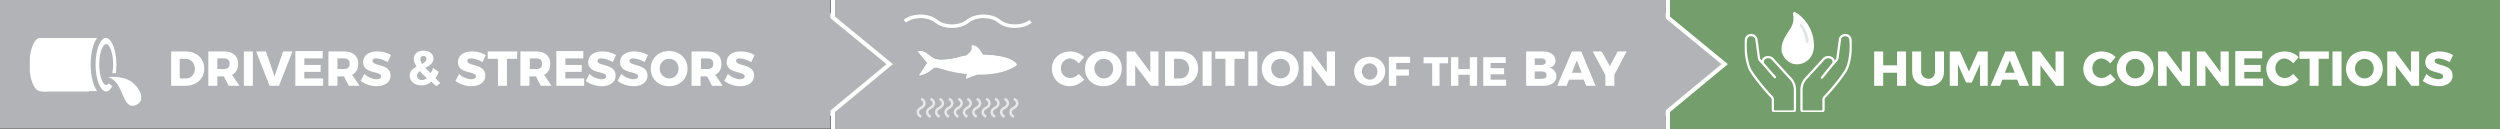
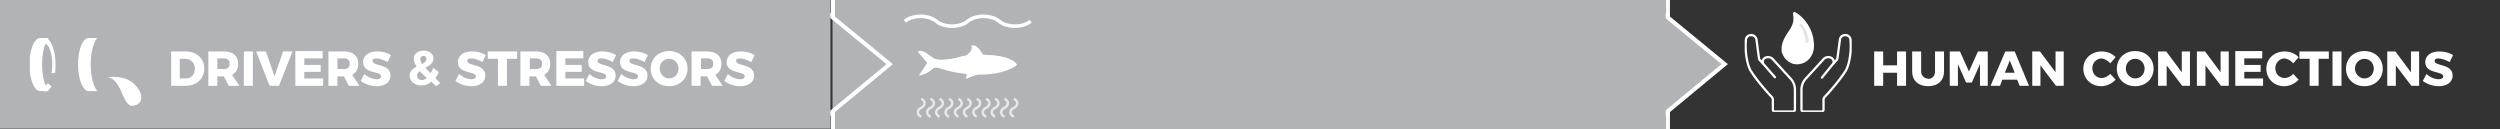
<svg xmlns="http://www.w3.org/2000/svg" xmlns:xlink="http://www.w3.org/1999/xlink" viewBox="0 0 612 31.6">
  <rect x="0" y="0" width="612" height="31.6" fill="#333333" stroke="none" />
  <style>.B{fill:none}.C{stroke:#fff}.D{clip-path:url(#C)}.E{clip-path:url(#S)}.F{clip-path:url(#Y)}.G{opacity:.7}.H{stroke-width:.601}.I{fill:#fff}.J{clip-path:url(#E)}.K{clip-path:url(#O)}.L{stroke-miterlimit:10}.M{fill:#b1b3b6}.N{clip-path:url(#Q)}.O{stroke-width:.557}.P{stroke-width:.046}.Q{clip-path:url(#I)}</style>
  <defs>
    <path id="A" d="M0 0h612v31.6H0z" />
    <path id="B" d="M228.7 14.4c.2.1.4.2.7.2h0s-.7.8-.2 1.9h0-.5c-2.1 1.9-3.6 1.9-3.6 1.9l2-3-2.3-2.8c1.4-.5 2.7 1.2 3.9 1.8" />
  </defs>
  <clipPath id="C">
    <use xlink:href="#A" />
  </clipPath>
-   <path d="M408 0h204v31.6H408z" fill="#749e6b" class="D" />
  <g class="D">
    <defs>
      <path id="D" d="M427.1 2.9h26.2v24.5h-26.2z" />
    </defs>
    <clipPath id="E">
      <use xlink:href="#D" />
    </clipPath>
    <path d="M431.6 15.6l-.7-.8c-.2-.1-.2-.3-.3-.5l-.6-4.5a1.27 1.27 0 0 0-1.4-1.2c-.6 0-1.2.5-1.2 1.2-.2 1.8 0 5.3 1.1 7.4 1.4 2.3 4.2 5.5 5.2 6.5a1.08 1.08 0 0 1 .3.7v2.4a.47.47 0 0 0 .5.5h4.4a.47.47 0 0 0 .5-.5V22c0-1.1-.4-2.1-1.2-2.9l-4.2-4.6c-.5-.6-1.5-.7-2.1-.2-.5.4-.5 1.1-.1 1.5l2.7 3.1m14.3-3.3l.7-.8c.2-.1.2-.3.3-.5l.6-4.5a1.27 1.27 0 0 1 1.4-1.2c.6 0 1.2.5 1.2 1.2.2 1.8 0 5.3-1.1 7.4-1.4 2.3-4.2 5.5-5.2 6.5a1.08 1.08 0 0 0-.3.7v2.4a.47.47 0 0 1-.5.5h-4.4a.47.47 0 0 1-.5-.5V22c0-1.1.4-2.1 1.2-2.9l4.2-4.6c.5-.6 1.5-.7 2.1-.2.5.4.5 1.1.1 1.5L446 19" class="J B C L O" stroke-linecap="round" />
    <path d="M436.4 12.3c.2 1.5 1.4 2.8 2.8 3.1 1.5.3 3.1-.4 3.9-1.7.7-1.1.8-2.4.6-3.7-.2-2.5-2-5.5-4.4-6.8-.1 0-.1 0-.1.1.2 1.4.3 2.5-1.1 4.5-.9 1.3-1.8 2.9-1.7 4.5" class="I J" />
    <g class="B C L">
      <path d="M436.4 12.3c.2 1.5 1.4 2.8 2.8 3.1 1.5.3 3.1-.4 3.9-1.7.7-1.1.8-2.4.6-3.7-.2-2.5-2-5.5-4.4-6.8-.1 0-.1 0-.1.1.2 1.4.3 2.5-1.1 4.5-.9 1.3-1.8 2.9-1.7 4.5z" class="J P" />
      <path d="M436.4 12.3c.2 1.5 1.4 2.8 2.8 3.1 1.5.3 3.1-.4 3.9-1.7.7-1.1.8-2.4.6-3.7-.2-2.5-2-5.5-4.4-6.8-.1 0-.1 0-.1.1.2 1.4.3 2.5-1.1 4.5-.9 1.3-1.8 2.8-1.7 4.5z" class="J O" />
    </g>
    <g opacity=".79" class="J">
      <defs>
        <path id="F" d="M440.5 5.8h2.2v4.7h-2.2z" />
      </defs>
      <clipPath id="G">
        <use xlink:href="#F" />
      </clipPath>
      <g clip-path="url(#G)">
        <defs>
          <path id="H" d="M440.5 5.8h2.2v4.7h-2.2z" />
        </defs>
        <clipPath id="I">
          <use xlink:href="#H" />
        </clipPath>
        <path d="M442.3 10.5c-.2 0-.3-.1-.3-.3a7.33 7.33 0 0 0-1.4-3.8c-.1-.1-.1-.4.1-.5.1-.1.4-.1.5.1.9 1.2 1.5 2.7 1.6 4.2-.1.1-.3.3-.5.3h0" fill="#dcddde" class="Q" />
        <path d="M442.3 10.5c-.2 0-.3-.1-.3-.3a7.33 7.33 0 0 0-1.4-3.8c-.1-.1-.1-.4.1-.5.1-.1.4-.1.5.1.9 1.2 1.5 2.7 1.6 4.2-.1.1-.3.3-.5.3h0z" class="B C L P Q" />
      </g>
    </g>
    <defs>
      <path id="J" d="M0 0h612v31.6H0z" />
    </defs>
    <clipPath id="K">
      <use xlink:href="#J" />
    </clipPath>
    <path d="M599.7 15.2l.8-1.7c-.9-.6-2.1-.9-3.4-.9-2 0-3.4 1-3.4 2.6 0 3 4.4 2.1 4.4 3.5 0 .4-.4.7-1.1.7-.9 0-2.2-.5-3-1.3l-.9 1.7c1 .8 2.5 1.3 3.9 1.3 1.9 0 3.4-.9 3.4-2.6 0-3-4.4-2.2-4.4-3.6 0-.4.3-.6.9-.6.7 0 1.9.4 2.8.9m-15.3-2.6V21h2.1v-5l3.8 5h1.9v-8.4h-2v5.1l-3.8-5.1h-2zm-5.6 1.8c1.3 0 2.3 1 2.3 2.4s-1 2.4-2.3 2.4c-1.2 0-2.3-1.1-2.3-2.4 0-1.4 1.1-2.4 2.3-2.4m0-1.9c-2.6 0-4.5 1.8-4.5 4.3s1.9 4.3 4.5 4.3 4.5-1.8 4.5-4.3-1.9-4.3-4.5-4.3M571 21h2.2v-8.4H571V21zm-8.1-8.4v1.8h2.5V21h2.2v-6.6h2.5v-1.8h-7.2zm-1.5 2.9l1.3-1.5c-.8-.9-2.1-1.4-3.4-1.4-2.6 0-4.5 1.8-4.5 4.2 0 2.5 1.9 4.3 4.4 4.3 1.2 0 2.6-.6 3.5-1.6l-1.3-1.4c-.6.6-1.4 1-2.1 1-1.3 0-2.3-1-2.3-2.4 0-1.3 1-2.4 2.3-2.4.7.1 1.5.5 2.1 1.2m-14.2-2.9V21h6.8v-1.8h-4.6v-1.6h4v-1.7h-4v-1.6h4.4v-1.8h-6.6zm-9.4 0V21h2.1v-5l3.8 5h1.9v-8.4h-2v5.1l-3.8-5.1h-2zm-9.5 0V21h2.1v-5l3.8 5h1.9v-8.4h-2v5.1l-3.8-5.1h-2zm-5.6 1.8c1.3 0 2.3 1 2.3 2.4s-1 2.4-2.3 2.4c-1.2 0-2.3-1.1-2.3-2.4 0-1.4 1-2.4 2.3-2.4m0-1.9c-2.6 0-4.5 1.8-4.5 4.3s1.9 4.3 4.5 4.3 4.5-1.8 4.5-4.3-1.9-4.3-4.5-4.3m-6.1 3l1.3-1.5c-.8-.9-2.1-1.4-3.4-1.4-2.6 0-4.5 1.8-4.5 4.2 0 2.5 1.9 4.3 4.4 4.3 1.2 0 2.6-.6 3.5-1.6l-1.3-1.4c-.6.6-1.4 1-2.1 1-1.3 0-2.3-1-2.3-2.4 0-1.3 1-2.4 2.3-2.4.7.1 1.5.5 2.1 1.2m-19.1-2.9V21h2v-5l3.8 5h1.9v-8.4h-2v5.1l-3.8-5.1h-1.9zm-6.7 5.2l1.2-3 1.2 3h-2.4zm3.6 3.2h2.3l-3.5-8.4h-2.3l-3.6 8.4h2.3l.6-1.5h3.6l.6 1.5zm-17.1-8.4V21h2v-5.3l2 4.5h1.4l2-4.5V21h1.9v-8.4h-2.4l-2.2 4.9-2.2-4.9h-2.5zm-7 4.9v-4.9h-2.2v4.9c0 2.2 1.5 3.6 3.9 3.6s3.9-1.4 3.9-3.6v-4.9h-2.2v4.9c0 1.1-.7 1.8-1.6 1.8-1.1-.1-1.8-.8-1.8-1.8m-11.5-4.9V21h2.2v-3.2h3.4V21h2.2v-8.4h-2.2V16H461v-3.4h-2.2z" clip-path="url(#K)" class="I" />
    <path d="M422.2 15.7L406.6 2.9v25.7z" class="M" />
    <path d="M422.2 15.7L406.6 2.9v25.7z" class="B C" />
  </g>
  <g class="M">
    <path d="M203.8 0h204v31.6h-204z" class="D" />
-     <path d="M217.8 15.7L202.2 2.9v25.7z" class="D" />
+     <path d="M217.8 15.7L202.2 2.9z" class="D" />
  </g>
  <path d="M217.8 15.7L202.2 2.9v25.7z" class="B C D" />
  <path d="M0 0h203.3v31.5H0z" class="D M" />
  <g class="D">
    <defs>
      <path id="L" d="M0 0h612v31.6H0z" />
    </defs>
    <clipPath id="M">
      <use xlink:href="#L" />
    </clipPath>
    <path d="M183.9 15.2l.8-1.7c-.9-.6-2.1-.9-3.4-.9-2 0-3.4 1-3.4 2.6 0 3 4.4 2.1 4.4 3.5 0 .4-.4.7-1.1.7-.9 0-2.2-.5-3-1.3l-.9 1.7c1 .8 2.5 1.3 3.9 1.3 1.9 0 3.4-.9 3.4-2.6 0-3-4.4-2.2-4.4-3.6 0-.4.3-.6.9-.6.8 0 1.9.4 2.8.9m-12.3-.9h1.6c.9 0 1.4.4 1.4 1.3s-.5 1.3-1.4 1.3h-1.6v-2.6zm5.3 6.7l-1.8-2.7c1-.5 1.5-1.4 1.5-2.7 0-1.9-1.3-3-3.5-3h-3.8V21h2.2v-2.3h1.6 0l1.2 2.3h2.6zm-13.1-6.6c1.3 0 2.3 1 2.3 2.4s-1 2.4-2.3 2.4c-1.2 0-2.3-1.1-2.3-2.4 0-1.4 1-2.4 2.3-2.4m0-1.9c-2.6 0-4.5 1.8-4.5 4.3s1.9 4.3 4.5 4.3 4.5-1.8 4.5-4.3-1.9-4.3-4.5-4.3m-6 2.7l.8-1.7c-.9-.6-2.1-.9-3.4-.9-2 0-3.4 1-3.4 2.6 0 3 4.4 2.1 4.4 3.5 0 .4-.4.7-1.1.7-.9 0-2.2-.5-3-1.3l-.9 1.7c1 .8 2.5 1.3 3.9 1.3 1.9 0 3.4-.9 3.4-2.6 0-3-4.4-2.2-4.4-3.6 0-.4.3-.6.9-.6.8 0 1.9.4 2.8.9m-7.8 0l.8-1.7c-.9-.6-2.1-.9-3.4-.9-2 0-3.4 1-3.4 2.6 0 3 4.4 2.1 4.4 3.5 0 .4-.4.7-1.1.7-.9 0-2.2-.5-3-1.3l-.9 1.7c1 .8 2.5 1.3 3.9 1.3 1.9 0 3.4-.9 3.4-2.6 0-3-4.4-2.2-4.4-3.6 0-.4.3-.6.9-.6.8 0 2 .4 2.8.9m-13.8-2.6V21h6.8v-1.8h-4.6v-1.6h4v-1.7h-4v-1.6h4.4v-1.8h-6.6zm-6.5 1.7h1.6c.9 0 1.4.4 1.4 1.3s-.5 1.3-1.4 1.3h-1.6v-2.6zM135 21l-1.8-2.7c1-.5 1.5-1.4 1.5-2.7 0-1.9-1.3-3-3.5-3h-3.8V21h2.2v-2.3h1.6 0l1.2 2.3h2.6zm-15.6-8.4v1.8h2.5V21h2.2v-6.6h2.5v-1.8h-7.2zm-1.3 2.6l.8-1.7c-.9-.6-2.1-.9-3.4-.9-2 0-3.4 1-3.4 2.6 0 3 4.4 2.1 4.4 3.5 0 .4-.4.7-1.1.7-.9 0-2.2-.5-3-1.3l-.9 1.7c1 .8 2.5 1.3 3.9 1.3 1.9 0 3.4-.9 3.4-2.6 0-3-4.4-2.2-4.4-3.6 0-.4.3-.6.9-.6.8 0 2 .4 2.8.9m-14.8 4.4c-.7 0-1.2-.4-1.2-1.1 0-.4.3-.8.7-1.1.4.5 1 1.1 1.7 1.7-.4.3-.8.5-1.2.5m-.4-5.1c0-.5.3-.8.8-.8a.68.68 0 0 1 .7.7c0 .6-.5.9-1.1 1.3-.2-.5-.4-.8-.4-1.2m4.9 5.8c-.5-.4-.9-.8-1.2-1.2a5.3 5.3 0 0 0 .8-1.5l-1.4-1c-.1.5-.3.9-.6 1.3l-1.3-1.3c1-.5 2-1.1 2-2.3 0-1.1-1-1.9-2.4-1.9-1.5 0-2.4.8-2.4 2 0 .6.2 1.2.7 1.9-.9.5-1.7 1.1-1.7 2.2 0 1.4 1.2 2.4 2.9 2.4.9 0 1.7-.3 2.4-.9l1.2 1.1 1-.8zm-12.9-5.1l.8-1.7c-.9-.6-2.1-.9-3.4-.9-2 0-3.4 1-3.4 2.6 0 3 4.4 2.1 4.4 3.5 0 .4-.4.7-1.1.7-.9 0-2.2-.5-3-1.3l-.9 1.7c1 .8 2.5 1.3 3.9 1.3 1.9 0 3.4-.9 3.4-2.6 0-3-4.4-2.2-4.4-3.6 0-.4.3-.6.9-.6.8 0 1.9.4 2.8.9m-12.3-.9h1.6c.9 0 1.4.4 1.4 1.3s-.5 1.3-1.4 1.3h-1.6v-2.6zM88 21l-1.8-2.7c1-.5 1.5-1.4 1.5-2.7 0-1.9-1.3-3-3.5-3h-3.8V21h2.2v-2.3h1.6 0l1.2 2.3H88zm-15.7-8.4V21h6.8v-1.8h-4.6v-1.6h4v-1.7h-4v-1.6H79v-1.8h-6.7zm-9.6 0L66 21h2.3l3.3-8.4h-2.3l-2.1 6.1-2.1-6.1h-2.4zm-3 8.4h2.2v-8.4h-2.2V21zm-6.5-6.7h1.6c.9 0 1.4.4 1.4 1.3s-.5 1.3-1.4 1.3h-1.6v-2.6zm5.4 6.7l-1.8-2.7c1-.5 1.5-1.4 1.5-2.7 0-1.9-1.3-3-3.5-3H51V21h2.2v-2.3h1.6 0L56 21h2.6zm-13.1-1.8H44v-4.8h1.4c1.3 0 2.3 1 2.3 2.4s-.9 2.4-2.2 2.4m0-6.6h-3.6V21h3.5c2.7 0 4.6-1.7 4.6-4.2s-1.9-4.2-4.5-4.2" clip-path="url(#M)" class="I" />
    <defs>
      <path id="N" d="M7.3 9.3h27.3v16.6H7.3z" />
    </defs>
    <clipPath id="O">
      <use xlink:href="#N" />
    </clipPath>
    <g class="I">
      <path d="M21.7 9.3h2.1c-1 1.2-1.6 3.7-1.6 6.5 0 2.9.7 5.4 1.6 6.5h-2.1c-1.4 0-2.6-2.9-2.6-6.5s1.1-6.5 2.6-6.5m4.7 9.6s3.3-.5 5.6 1 3.8 4.8 1.3 5.8c-3.6 1.5-2.8-5.9-6.9-6.8" class="K" />
-       <path d="M25.9 9.3c1.4 0 2.6 2.9 2.6 6.5l-.1 2.1h-.9c.1-.6.2-1.3.2-2.1 0-2.7-.8-5-1.7-5s-1.7 2.2-1.7 5c0 2.7.8 5 1.7 5 .2 0 .4-.1.6-.4l.9.7c-.4.8-1 1.3-1.5 1.3-1.4 0-2.6-2.9-2.6-6.5s1.1-6.6 2.5-6.6m-16 0h11.9v13.1H9.9z" class="K" />
      <path d="M11 9.3c1.4 0 2.6 2.9 2.6 6.5l-.1 2.1h-.9c.1-.6.2-1.3.2-2.1 0-2.7-.8-5-1.7-5s-1.7 2.2-1.7 5c0 2.7.8 5 1.7 5 .2 0 .4-.1.6-.4l.9.7c-.4.8-1 1.3-1.5 1.3-1.4 0-2.6-2.9-2.6-6.5S9.6 9.3 11 9.3" class="K" />
      <path d="M9.8 9.3h2.1c-1 1.2-1.6 3.7-1.6 6.5 0 2.9.7 5.4 1.6 6.5H9.8c-1.4 0-2.6-2.9-2.6-6.5s1.2-6.5 2.6-6.5" class="K" />
    </g>
    <defs>
      <path id="P" d="M0 0h612v31.6H0z" />
    </defs>
    <clipPath id="Q">
      <use xlink:href="#P" />
    </clipPath>
    <path d="M203.9 0v4.4" class="B C N" />
-     <path d="M398.2 12.6H396l-1.9 3.6-2-3.6h-2.2l3.1 5.8V21h2.2v-2.7l3-5.7zm-13.4 5.2l1.2-3 1.2 3h-2.4zm3.5 3.2h2.3l-3.5-8.4h-2.3l-3.6 8.4h2.3l.6-1.5h3.6l.6 1.5zm-10.9-1.7h-1.7v-1.8h1.7c.8 0 1.2.3 1.2.9.1.5-.4.9-1.2.9m0-3.4h-1.7v-1.6h1.7c.6 0 1 .3 1 .8s-.4.8-1 .8m.2-3.3h-4V21h4.2c2 0 3.2-.9 3.2-2.3 0-1.1-.7-1.9-1.7-2.1.9-.2 1.5-.9 1.5-1.8-.1-1.4-1.3-2.2-3.2-2.2M363.1 14v7h5.6v-1.5h-3.8v-1.3h3.3v-1.5h-3.3v-1.3h3.7V14h-5.5zm-7.9 0v7h1.8v-2.7h2.8V21h1.8v-7h-1.8v2.9H357V14h-1.8zm-6.7 0v1.5h2.1V21h1.8v-5.5h2.1V14h-6zm-8.5 0v7h1.8v-2.5h3.1V17h-3.1v-1.6h3.4v-1.5H340zm-4.7 1.5c1 0 1.9.9 1.9 2s-.8 2-1.9 2c-1 0-1.9-.9-1.9-2 0-1.2.9-2 1.9-2m0-1.6c-2.2 0-3.8 1.5-3.8 3.5 0 2.1 1.6 3.6 3.8 3.6s3.8-1.5 3.8-3.6c0-2-1.6-3.5-3.8-3.5m-16.2-1.3V21h2v-5l3.8 5h1.9v-8.4h-2v5.1l-3.8-5.1h-1.9zm-5.6 1.8c1.3 0 2.3 1 2.3 2.4s-1 2.4-2.3 2.4c-1.2 0-2.3-1.1-2.3-2.4-.1-1.4 1-2.4 2.3-2.4m-.1-1.9c-2.6 0-4.5 1.8-4.5 4.3s1.9 4.3 4.5 4.3 4.5-1.8 4.5-4.3c.1-2.5-1.9-4.3-4.5-4.3m-7.8 8.5h2.2v-8.4h-2.2V21zm-8.1-8.4v1.8h2.5V21h2.2v-6.6h2.5v-1.8h-7.2zm-3.1 8.4h2.2v-8.4h-2.2V21zm-5.5-1.8h-1.5v-4.8h1.4c1.3 0 2.3 1 2.3 2.4s-.9 2.4-2.2 2.4m-.1-6.6h-3.6V21h3.5c2.7 0 4.6-1.7 4.6-4.2s-1.8-4.2-4.5-4.2m-13 0V21h2.1v-5l3.8 5h1.9v-8.4h-2v5.1l-3.8-5.1h-2zm-5.6 1.8c1.3 0 2.3 1 2.3 2.4s-1 2.4-2.3 2.4c-1.2 0-2.3-1.1-2.3-2.4 0-1.4 1-2.4 2.3-2.4m-.1-1.9c-2.6 0-4.5 1.8-4.5 4.3s1.9 4.3 4.5 4.3 4.5-1.8 4.5-4.3c.1-2.5-1.9-4.3-4.5-4.3m-6 3l1.3-1.5c-.8-.9-2.1-1.4-3.4-1.4-2.6 0-4.5 1.8-4.5 4.2 0 2.5 1.9 4.3 4.4 4.3 1.2 0 2.6-.6 3.5-1.6l-1.3-1.4c-.6.6-1.4 1-2.1 1-1.3 0-2.3-1-2.3-2.4 0-1.3 1-2.4 2.3-2.4.7.1 1.5.5 2.1 1.2" class="I N" />
    <path d="M221.5 5.2c1.9-1.6 5.8-1.6 7.7 0s5.8 1.6 7.7 0 5.8-1.6 7.7 0 5.8 1.6 7.7 0" stroke-width=".874" class="B C N" />
    <defs>
      <path id="R" d="M224.7 11.1h24.2v8.3h-24.2z" />
    </defs>
    <clipPath id="S">
      <use xlink:href="#R" />
    </clipPath>
    <g class="I">
      <path d="M238.3 11.1c1.3.1 2.3 2.3 2.3 2.3-1.6 1.5-1.9.3-4.1.2 2.6-1.9.5-2.6 1.8-2.5m.9 7.2s-2.2.7-2.4.9c-.1.3-.6 0 0-1.3.7-1.2 2.9-.2 2.4.4" class="E" />
      <path d="M238.7 12s.1 0 .1.1c.1 0 .1.1.2.1s.1.1.2.1.1.1.2.1c.1.1.1.1.1.2s.1.1.1.2.1.1.1.2.1.1.1.2 0 .1.1.2c.1.2.1.4.1.4v-.1c0-.1-.1-.1-.1-.2 0 0-.1-.1-.1-.2s-.1-.1-.1-.2-.1-.1-.1-.2-.1-.1-.1-.2-.1-.1-.1-.2l-.1-.1-.1-.1-.1-.1c-.4-.1-.4-.2-.4-.2h-.1-.1.2m-.4.5s.1 0 .1.1l.1.1.1.1s.1.1.1.2.1.1.1.2.1.1.1.2 0 .1.1.2v.2.2.3-.1c0-.1 0-.1-.1-.2 0-.1-.1-.2-.1-.3s0-.1-.1-.2c0-.1-.1-.1-.1-.2s-.1-.1-.1-.2-.1-.1-.1-.2l-.1-.1-.1-.1-.1-.1c.2 0 .2-.1.2-.1h-.1l-.1-.1h.1l.1.1m-.5.5s.1 0 .1.1l.1.1.1.1s.1.1.1.2.1.1.1.2.1.1.1.2 0 .1.1.2v.2.2.3-.1c0-.1 0-.1-.1-.2 0-.1-.1-.2-.1-.3s0-.1-.1-.2c0-.1-.1-.1-.1-.2s-.1-.1-.1-.2-.1-.1-.1-.2l-.1-.1-.1-.1-.1-.1c.2 0 .2 0 .2-.1h-.1l-.1-.1h.1c0 .1 0 .1.1.1" class="E" />
      <path d="M228.7 14.4c1.3.6 4.6 0 5.4-.2s2.1-.8 5.5-.8c7.6 0 9 2 9 2 .3.3.4.4 0 .8-5.7 3.6-15.2 1.5-16.6 1.1s-3.1-1-3.4-.8c-2.1 1.9-3.6 1.9-3.6 1.9l2-3s-1.2-1.4-2.3-2.8c1.5-.5 2.8 1.2 4 1.8" class="E" />
      <path d="M228.7 14.4c1.3.6 4.6 0 5.4-.2s2.1-.8 5.5-.8c7.6 0 9 2 9 2 .2.2.4.4.1.7-.6-.2-3.9-1.4-6.6-1.3-3 .1-3.7-.1-8.9.7-4.2.6-5.5-.7-5.5-.7s-1.4.2-.5-1.3c.6.3 1.1.7 1.5.9" class="E" />
    </g>
    <g opacity=".1" class="E">
      <defs>
        <path id="T" d="M227.1 13.4H249v2.7h-21.9z" />
      </defs>
      <clipPath id="U">
        <use xlink:href="#T" />
      </clipPath>
      <g clip-path="url(#U)">
        <defs>
          <path id="V" d="M227.1 13.4H249v2.7h-21.9z" />
        </defs>
        <clipPath id="W">
          <use xlink:href="#V" />
        </clipPath>
        <path d="M228.7 14.4c1.3.6 4.6 0 5.4-.2s2.1-.8 5.5-.8c7.6 0 9 2 9 2 .2.2.4.4.2.6 0-.1-.1-.1-.2-.2 0 0-1.4-2-9-2-3.4 0-4.6.6-5.5.8s-4.2.9-5.4.2c-.5-.2-.9-.6-1.4-.9-.1.2-.2.4-.3.5-.1-.2-.1-.5.3-1 .5.4 1 .8 1.4 1" clip-path="url(#W)" class="I" />
      </g>
    </g>
    <g class="I">
      <use xlink:href="#B" class="E" />
      <use xlink:href="#B" class="E" />
      <path d="M246.2 14.5c.5 0 .9.4.9.9s-.4.9-.9.9-.9-.4-.9-.9c.1-.5.4-.9.9-.9" class="E" />
      <path d="M246.5 15.1c.2 0 .3.1.3.3s-.1.3-.3.3-.3-.1-.3-.3.1-.3.3-.3m-2.8 1.1v-.1-.1.1.1c.1.1.1.1.1.2v.2.1.1c0 .1.1.1.1.2s.1.1.1.2.1.1.2.2c.1 0 .1.1.2.1s.1.1.2.1.1.1.2.1c.2.1.4.1.4.1s-.2 0-.4-.1a.76.76 0 0 1-.4-.2c-.1 0-.1-.1-.2-.1l-.2-.2c-.1-.1-.1-.1-.1-.2s-.1-.2-.1-.2v-.1-.1-.2c-.1-.1-.1-.2-.1-.2m-.9.2v-.1-.1.1c.1 0 .1 0 0 .1.1.1.1.1.1.2v.2.1.1c0 .1.1.1.1.2s.1.1.1.2.1.1.2.2c.1 0 .1.1.2.1s.1.1.2.1.1.1.2.1c.2.1.4.1.4.1s-.2 0-.4-.1a.76.76 0 0 1-.4-.2c-.1 0-.1-.1-.2-.1l-.2-.2c-.1-.1-.1-.1-.1-.2s-.1-.2-.1-.2v-.1-.1-.2c-.1-.1-.1-.2-.1-.2m-17.7-3.6c.1 0 .2.1.3.1s.2.1.3.1c.1.1.2.1.4.2.1.1.2.1.4.2.1.1.3.1.4.2s.2.2.4.3c.1 0 .1.1.2.1s.1.1.2.1l.3.3c.1.1.2.2.2.3l.1.1.1.1c.1.1.1.1.1.2.1.1.1.2.1.2s0-.1-.1-.1l-.2-.2-.2-.2c-.1-.1-.2-.2-.3-.2-.1-.1-.2-.2-.3-.2s-.1-.1-.2-.1-.1-.1-.2-.1c-.1-.1-.2-.2-.3-.2-.1-.1-.2-.2-.4-.2-.1-.1-.2-.1-.4-.2-.1-.1-.2-.1-.3-.2s-.2-.1-.3-.1c-.1-.4-.2-.4-.3-.5h-.2c-.1 0-.2-.1-.2-.1h.2c.1 0 .1.1.2.1" class="E" />
      <path d="M225.1 13l.2.2c.3.2.7.6 1.1.9.1.1.2.2.3.2.1.1.2.2.3.2.2.2.4.3.5.4.3.3.5.4.5.4s-.2-.1-.6-.4c-.2-.1-.4-.2-.6-.4-.2-.1-.4-.3-.6-.5l-.3-.3-.3-.3c-.2-.2-.4-.3-.5-.5.1.3 0 .2 0 .1-.1 0-.1-.1-.2-.1l-.1-.1.1.1c.1 0 .1.1.2.1m.2 5.2s0-.1.1-.1l.1-.1c.1-.1.1-.2.2-.3s.1-.2.2-.3l.3-.3.3-.3c.1-.1.2-.2.3-.2s.1-.1.2-.1.1-.1.2-.1c.1-.1.2-.1.3-.2 0 0 .1 0 .1-.1 0 0 .1 0 .1-.1.1 0 .2-.1.3-.1s.1 0 .2-.1h.2-.1c-.1 0-.1 0-.2.1 0 0-.1 0-.1.1 0 0-.1 0-.1.1 0 0-.1 0-.1.1l-.1.1c-.1.1-.2.1-.3.2s-.2.1-.3.2-.2.2-.3.2l-.3.3-.3.3-.2.2c-.1.1-.1.2-.2.2-.3.2-.4.3-.5.3 0 .1 0 .1-.1.2l-.1.1s0-.1.1-.2l.1-.1" class="E" />
      <path d="M225.1 18.5h0c.1 0 .1 0 .2-.1h.1s.1 0 .1-.1c0 0 .1 0 .1-.1l1.2-.8c.1-.1.2-.1.3-.2s.2-.1.3-.2c.2-.1.4-.3.5-.4.3-.2.5-.4.5-.4l-.5.5c-.1.1-.3.3-.5.4-.1.1-.2.2-.3.2-.1.1-.2.2-.3.2-.2.2-.4.3-.6.4-.1.1-.2.1-.3.2s-.2.1-.3.1-.2.1-.3.1c.1.2 0 .2-.2.2h0-.1.1m11.7.4l.1-.1.1-.1c.1 0 .1-.1.2-.1s.1-.1.2-.1.1-.1.2-.1.1 0 .2-.1h.2.2.2.3s-.1 0-.3.1h-.2-.2-.2c-.1 0-.1 0-.2.1-.1 0-.1 0-.2.1-.1 0-.1 0-.2.1-.1 0-.1.1-.2.1l-.1.1h-.1v.1l-.1.1s0-.1.1-.2" class="E" />
      <path d="M232.9 17.2c.1 0 .2 0 .3.1.1 0 .2 0 .3.1.2 0 .5.1.8.1s.6.1.9.1c.3.1.6.1.9.1s.6.1 1 .1c.3 0 .6.1 1 .1.3 0 .6 0 .9.1h.4.2.2.4.4.3.3.3.2.3.1-.1c-.1 0-.2 0-.3.1h-.2-.3-.7-.4-.4-.9-.5-.5c-.3 0-.6 0-1-.1-.3 0-.6-.1-1-.1-.2 0-.3 0-.5-.1h-.2-.2c-.3-.1-.6-.1-.9-.2s-.5-.1-.8-.2c-.1 0-.2-.1-.3-.1.2 0 .1 0 0-.1-.2 0-.4 0-.5-.1-.3-.1-.4-.1-.4-.1s.2 0 .4.1c.1 0 .3.1.5.1" class="E" />
    </g>
    <defs>
      <path id="X" d="M0 0h612v31.6H0z" />
    </defs>
    <clipPath id="Y">
      <use xlink:href="#X" />
    </clipPath>
    <g class="F G">
      <defs>
        <path id="Z" d="M215.4 17.2h20.3v12.4h-20.3z" />
      </defs>
      <clipPath id="a">
        <use xlink:href="#Z" />
      </clipPath>
      <path d="M225.5 24.2c1.1.5 1.1 1.6 0 2.2-1.1.5-1.1 1.6 0 2.2" clip-path="url(#a)" class="B C H" />
    </g>
    <g class="F G">
      <defs>
        <path id="b" d="M217.6 17.2h20.3v12.4h-20.3z" />
      </defs>
      <clipPath id="c">
        <use xlink:href="#b" />
      </clipPath>
      <path d="M227.8 24.2c1.1.5 1.1 1.6 0 2.2-1.1.5-1.1 1.6 0 2.2" clip-path="url(#c)" class="B C H" />
    </g>
    <g class="F G">
      <defs>
        <path id="d" d="M219.9 17.2h20.3v12.4h-20.3z" />
      </defs>
      <clipPath id="e">
        <use xlink:href="#d" />
      </clipPath>
      <path d="M230 24.2c1.1.5 1.1 1.6 0 2.2-1.1.5-1.1 1.6 0 2.2" clip-path="url(#e)" class="B C H" />
    </g>
    <g class="F G">
      <defs>
        <path id="f" d="M222.2 17.2h20.3v12.4h-20.3z" />
      </defs>
      <clipPath id="g">
        <use xlink:href="#f" />
      </clipPath>
      <path d="M232.3 24.2c1.1.5 1.1 1.6 0 2.2-1.1.5-1.1 1.6 0 2.2" clip-path="url(#g)" class="B C H" />
    </g>
    <g class="F G">
      <defs>
        <path id="h" d="M224.4 17.2h20.3v12.4h-20.3z" />
      </defs>
      <clipPath id="i">
        <use xlink:href="#h" />
      </clipPath>
      <path d="M234.6 24.2c1.1.5 1.1 1.6 0 2.2-1.1.5-1.1 1.6 0 2.2" clip-path="url(#i)" class="B C H" />
    </g>
    <g class="F G">
      <defs>
        <path id="j" d="M226.7 17.2H247v12.4h-20.3z" />
      </defs>
      <clipPath id="k">
        <use xlink:href="#j" />
      </clipPath>
      <path d="M236.8 24.2c1.1.5 1.1 1.6 0 2.2-1.1.5-1.1 1.6 0 2.2" clip-path="url(#k)" class="B C H" />
    </g>
    <g class="F G">
      <defs>
        <path id="l" d="M229 17.2h20.3v12.4H229z" />
      </defs>
      <clipPath id="m">
        <use xlink:href="#l" />
      </clipPath>
      <path d="M239.1 24.2c1.1.5 1.1 1.6 0 2.2-1.1.5-1.1 1.6 0 2.2" clip-path="url(#m)" class="B C H" />
    </g>
    <g class="F G">
      <defs>
        <path id="n" d="M231.2 17.2h20.3v12.4h-20.3z" />
      </defs>
      <clipPath id="o">
        <use xlink:href="#n" />
      </clipPath>
      <path d="M241.4 24.2c1.1.5 1.1 1.6 0 2.2-1.1.5-1.1 1.6 0 2.2" clip-path="url(#o)" class="B C H" />
    </g>
    <g class="F G">
      <defs>
        <path id="p" d="M233.5 17.2h20.3v12.4h-20.3z" />
      </defs>
      <clipPath id="q">
        <use xlink:href="#p" />
      </clipPath>
      <path d="M243.6 24.2c1.1.5 1.1 1.6 0 2.2-1.1.5-1.1 1.6 0 2.2" clip-path="url(#q)" class="B C H" />
    </g>
    <g class="F G">
      <defs>
        <path id="r" d="M235.8 17.2h20.3v12.4h-20.3z" />
      </defs>
      <clipPath id="s">
        <use xlink:href="#r" />
      </clipPath>
      <path d="M245.9 24.2c1.1.5 1.1 1.6 0 2.2-1.1.5-1.1 1.6 0 2.2" clip-path="url(#s)" class="B C H" />
    </g>
    <g class="F G">
      <defs>
        <path id="t" d="M238 17.2h20.3v12.4H238z" />
      </defs>
      <clipPath id="u">
        <use xlink:href="#t" />
      </clipPath>
      <path d="M248.2 24.2c1.1.5 1.1 1.6 0 2.2-1.1.5-1.1 1.6 0 2.2" clip-path="url(#u)" class="B C H" />
    </g>
    <path d="M408.3 27.1v4.5m0-31.6v4.4M203.9 27.2v4.4" class="F B C" />
  </g>
</svg>